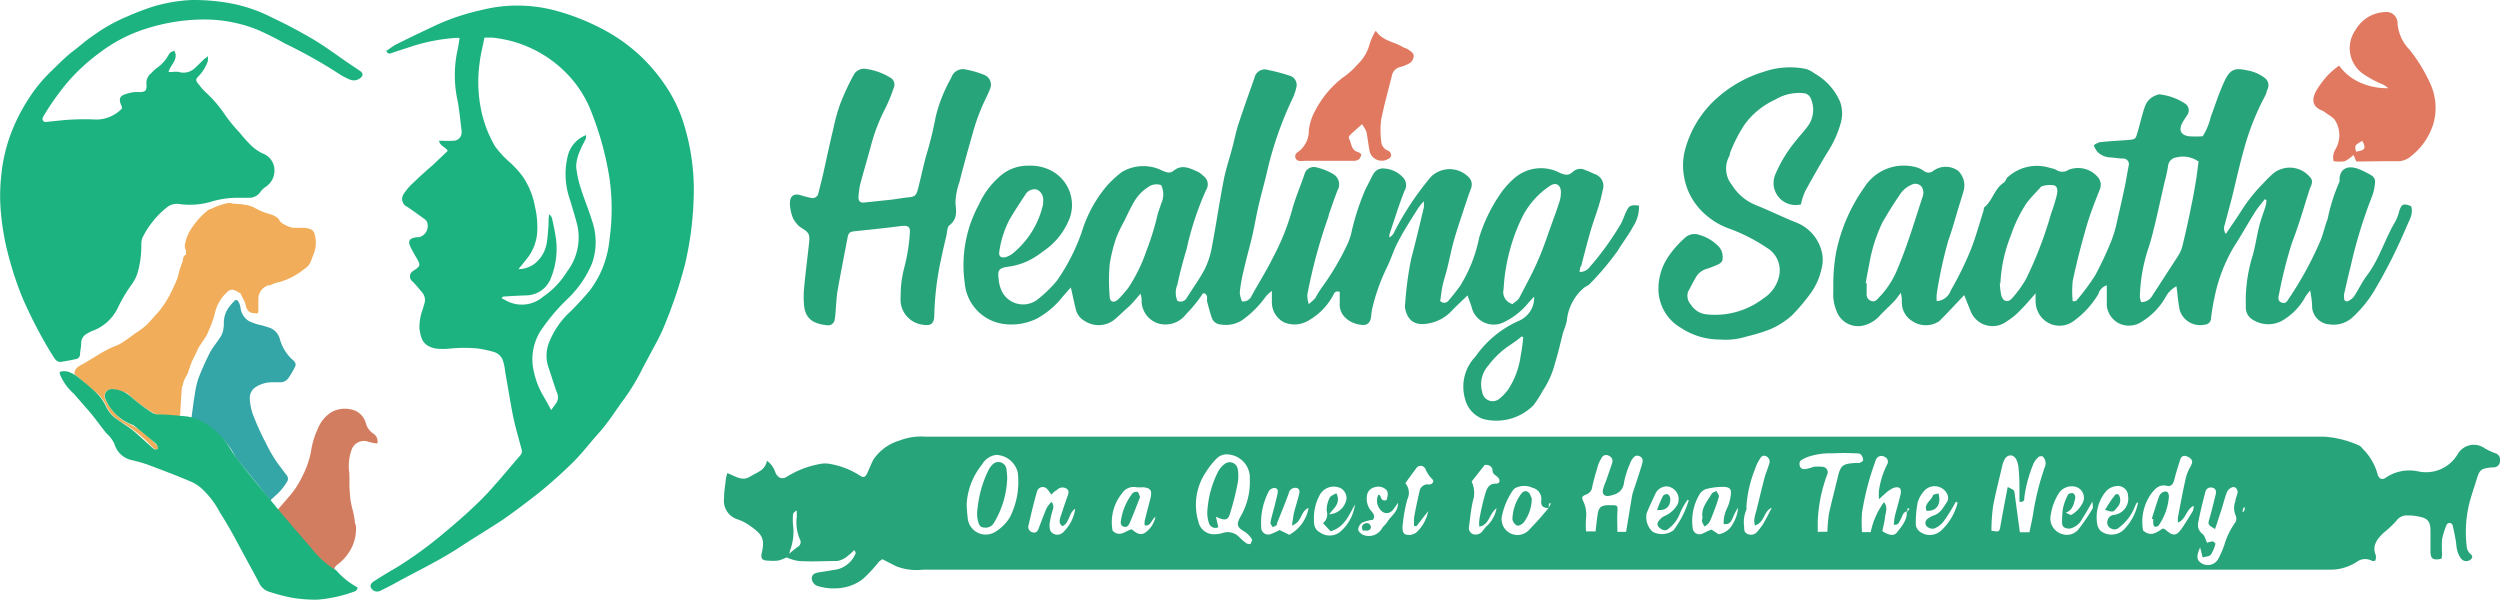
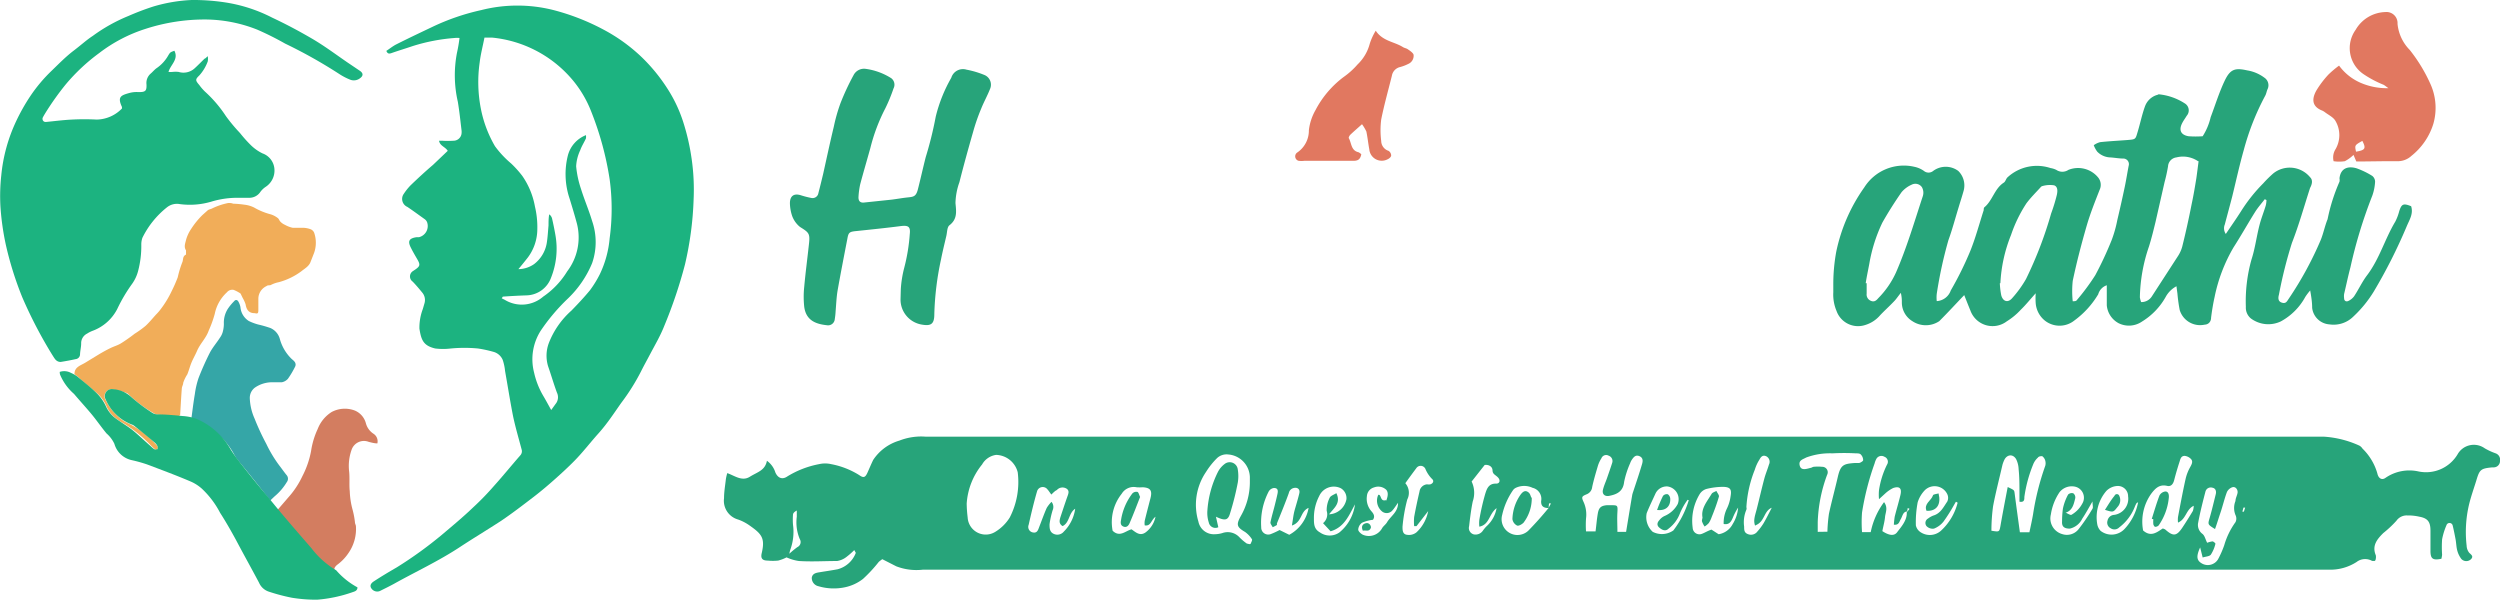
<svg xmlns="http://www.w3.org/2000/svg" id="Layer_1" data-name="Layer 1" viewBox="0 0 178.34 42.8">
  <path d="M61.78,41.38a5.37,5.37,0,0,1-.57.5,1.42,1.42,0,0,1-.66.28c-.9,0-1.81.06-2.72,0a3.2,3.2,0,0,1-.88-.26,2.75,2.75,0,0,1-.6.23,3.76,3.76,0,0,1-.75,0c-.39,0-.51-.17-.42-.54.25-1.08,0-1.36-.92-2a3.28,3.28,0,0,0-.77-.39,1.39,1.39,0,0,1-1-1.52c0-.45.08-.9.13-1.35a3.47,3.47,0,0,1,.1-.44c.54.19,1.05.61,1.61.26s1.08-.44,1.22-1.14a1.6,1.6,0,0,1,.6.83c.18.41.5.53.85.29a6.7,6.7,0,0,1,2.27-.88,1.92,1.92,0,0,1,.86,0,5.76,5.76,0,0,1,2,.78c.32.23.44.17.6-.19s.26-.6.4-.89A3.38,3.38,0,0,1,65,33.57a4.27,4.27,0,0,1,1.87-.28h99.74a7.15,7.15,0,0,1,2.54.64.63.63,0,0,1,.22.21,4,4,0,0,1,1.06,1.77c.08.37.33.5.58.32a3,3,0,0,1,2.35-.46,2.62,2.62,0,0,0,2.8-1.23,1.33,1.33,0,0,1,1.93-.42,4.58,4.58,0,0,0,.78.36.48.48,0,0,1,.31.54.45.45,0,0,1-.43.46h-.12c-.83.08-.91.16-1.14.94-.18.58-.39,1.16-.53,1.76a8.51,8.51,0,0,0-.16,2.89.86.86,0,0,0,.19.51c.15.14.3.24.14.43a.48.48,0,0,1-.71,0,1.76,1.76,0,0,1-.29-.6c-.07-.26-.07-.54-.12-.8s-.12-.64-.21-1a.23.23,0,0,0-.44,0,4.85,4.85,0,0,0-.31,1,8.22,8.22,0,0,0,0,1.11A2.5,2.5,0,0,1,175,42c-.62.13-.78,0-.78-.57s0-1,0-1.43c0-.63-.19-.89-.79-1a3.54,3.54,0,0,0-.86-.09.89.89,0,0,0-.78.38,7.88,7.88,0,0,1-.94.88c-.43.43-.82.89-.53,1.58a.63.63,0,0,1,0,.24s0,.08-.06.16a.76.76,0,0,1-.21,0,1,1,0,0,0-1.1.08,3.47,3.47,0,0,1-1.92.55q-13.58,0-27.16,0H66.66a4,4,0,0,1-1.88-.24l-1-.51a2.75,2.75,0,0,0-.25.19,10.08,10.08,0,0,1-1.13,1.22,3.15,3.15,0,0,1-1.27.59,3.83,3.83,0,0,1-1.9-.07.6.6,0,0,1-.48-.62c.06-.3.32-.34.57-.38.42-.07.85-.13,1.27-.21a1.91,1.91,0,0,0,1.3-1.17Zm49.53-3c-.35,0-.55-.12-.53-.5a.81.81,0,0,0-.61-.94,1.4,1.4,0,0,0-1.2,0,.53.53,0,0,0-.22.2,5,5,0,0,0-.75,1.73A1.13,1.13,0,0,0,109.86,40c.5-.51,1-1.07,1.44-1.61l.18-.34-.14,0Zm25.58.25c-.3,0-.33.33-.45.53s-.13.45-.5.41A6,6,0,0,1,136,39c.13-.52.28-1,.41-1.55s-.14-.62-.51-.5a2.41,2.41,0,0,0-.55.37l-.47.43a3.52,3.52,0,0,1,0-.64,6.12,6.12,0,0,1,.57-1.82.38.38,0,0,0-.19-.57.41.41,0,0,0-.58.18,1.25,1.25,0,0,0-.11.29,19.24,19.24,0,0,0-.9,3.51,9.33,9.33,0,0,0,0,1.4h.62a5.36,5.36,0,0,1,.95-2.14c.3.4.1.74.07,1.07s-.13.67-.19,1c.49.32.85.36,1.06.07s.72-.82.68-1.41l.2-.25-.13-.06ZM90,36.48v-.31a1.67,1.67,0,0,0-1.54-1.61,1,1,0,0,0-.79.25,5.49,5.49,0,0,0-.8,1,4.16,4.16,0,0,0-.54,3.54,1.12,1.12,0,0,0,1.16.9,2,2,0,0,0,.54-.08,1.14,1.14,0,0,1,1.2.27,3.64,3.64,0,0,0,.56.48c.07,0,.24.08.27,0s.13-.25.09-.31a1.87,1.87,0,0,0-.49-.52c-.59-.35-.65-.51-.31-1.13A4.86,4.86,0,0,0,90,36.48Zm26.84,3.6c.15-.91.29-1.78.44-2.65a2,2,0,0,1,.07-.23c.21-.64.43-1.28.62-1.93.07-.22.1-.47-.18-.59s-.42.08-.55.27a1,1,0,0,0-.11.23,6.45,6.45,0,0,0-.43,1.33c-.07.68-.5.89-1.05,1-.33.07-.54-.12-.46-.44s.19-.54.28-.8.26-.74.38-1.12a.4.4,0,0,0-.25-.5.36.36,0,0,0-.52.18,2.3,2.3,0,0,0-.24.5c-.15.51-.3,1-.42,1.55a.62.62,0,0,1-.37.51c-.39.16-.41.2-.23.59a2.16,2.16,0,0,1,.16,1.15,7,7,0,0,0,0,.92h.68c.06-.46.09-.87.16-1.27s.2-.56.64-.6l.31,0c.45,0,.48,0,.45.49s0,.91,0,1.41Zm27.24-3.19c.44.21.44.21.47.4.12.93.25,1.86.38,2.82h.68c.1-.47.19-.87.26-1.28a18.65,18.65,0,0,1,.87-3.46.69.69,0,0,0,0-.37.57.57,0,0,0-.22-.32c-.07,0-.24,0-.31.11a1.28,1.28,0,0,0-.34.5,9.66,9.66,0,0,0-.62,2.3c0,.19,0,.4-.35.34,0-.2,0-.4,0-.6,0-.58,0-1.15-.06-1.73a1.73,1.73,0,0,0-.18-.71c-.22-.37-.61-.33-.81,0a2.23,2.23,0,0,0-.16.4c-.23,1-.49,2-.67,2.95a13,13,0,0,0-.12,1.76c.56.09.56.09.64-.32C143.69,38.81,143.87,37.88,144.06,36.89ZM69.8,38.06a8.93,8.93,0,0,0,.07,1,1.29,1.29,0,0,0,2,1,3.12,3.12,0,0,0,1-1,5.54,5.54,0,0,0,.57-3.23,1.64,1.64,0,0,0-1.54-1.24,1.36,1.36,0,0,0-1,.68A4.93,4.93,0,0,0,69.8,38.06Zm86.41,1.36a1.74,1.74,0,0,1,0-.4c.17-.9.34-1.81.54-2.71a3.13,3.13,0,0,1,.33-.85c.11-.2.21-.39.07-.56a.74.74,0,0,0-.46-.24c-.27,0-.31.23-.37.42-.14.43-.27.87-.38,1.3-.07.28-.22.49-.51.42-.55-.13-.85.19-1.13.56a3.44,3.44,0,0,0-.58,2.62c.56.5,1,.12,1.4-.14a.57.57,0,0,1,.19.08c.56.5.8.47,1.21-.14.26-.39.51-.79.75-1.19a1.19,1.19,0,0,0,.06-.37C156.77,38.49,156.8,39.17,156.21,39.42Zm2.64.46c-.53-.33-.52-.32-.38-.8s.29-1.11.43-1.67c.06-.22,0-.44-.24-.48a.39.39,0,0,0-.49.27c-.19.73-.38,1.47-.52,2.22a.79.79,0,0,0,.31.81c.16.13.21.4.33.63a1.74,1.74,0,0,1,.38-.1c.07,0,.22.14.21.17a2.48,2.48,0,0,1-.33.78c-.11.13-.38.13-.58.2l-.18-.72c-.3.66-.25.94.15,1.16a.85.85,0,0,0,1.13-.32,6.89,6.89,0,0,0,.44-1,5.32,5.32,0,0,1,.8-1.64.57.57,0,0,0,0-.51,1.33,1.33,0,0,1,0-1c0-.2.12-.39.15-.59s-.13-.47-.38-.39a.67.67,0,0,0-.38.34c-.18.48-.3,1-.46,1.47S159,39.47,158.85,39.88Zm-27.65.19a10.93,10.93,0,0,1,.11-1.28c.19-.88.43-1.75.63-2.62s.41-.94,1.19-1c.1,0,.22,0,.31,0s.31-.13.31-.2a.58.58,0,0,0-.17-.41c-.07-.08-.23-.08-.35-.08a15.48,15.48,0,0,0-1.67,0,4.85,4.85,0,0,0-1.88.3c-.23.13-.54.19-.46.55s.38.3.76.19c.08,0,.16-.07.23-.08a3.26,3.26,0,0,1,.62,0,.39.39,0,0,1,.35.57,10.58,10.58,0,0,0-.67,3.38c0,.2,0,.4,0,.69Zm-8.27-.15.51.33a1.37,1.37,0,0,0,1-.72,2.58,2.58,0,0,0,.39-1.18,4.22,4.22,0,0,0-.38.73c-.12.27-.25.51-.65.44a2.33,2.33,0,0,1,.22-1.08,2.82,2.82,0,0,0,.27-.88c.09-.5,0-.67-.51-.69a5,5,0,0,0-1.21.15.87.87,0,0,0-.47.35,3.68,3.68,0,0,0-.51,2.43.48.48,0,0,0,.66.42C122.46,40.14,122.68,40,122.93,39.92Zm-47.09-2.5c-.14-.18-.2-.29-.28-.37a.42.42,0,0,0-.74.14c-.23.79-.42,1.59-.6,2.39a.4.4,0,0,0,.29.54c.31.07.38-.16.46-.38.18-.46.34-.92.54-1.37a2.35,2.35,0,0,1,.34-.43.57.57,0,0,1,.08.6,6.23,6.23,0,0,0-.22,1c0,.26,0,.54.29.68a.6.6,0,0,0,.73-.16,2.85,2.85,0,0,0,.81-1.63c-.48.32-.39,1-.9,1.24-.28-.18-.22-.4-.16-.62.16-.48.33-1,.49-1.45.07-.21.2-.45-.06-.61a.54.54,0,0,0-.68.11C76.11,37.15,76,37.26,75.84,37.42ZM93,39.63c.07-.41.1-.72.17-1s.26-.87.36-1.31c.06-.27-.12-.43-.39-.37a.46.46,0,0,0-.36.36c-.26.73-.56,1.45-.85,2.17,0,0,0,.09,0,.11a2.85,2.85,0,0,1-.3.16c-.06-.12-.18-.25-.16-.35.08-.4.2-.79.3-1.19s.14-.56.2-.84,0-.41-.24-.42a.51.51,0,0,0-.38.24,4.82,4.82,0,0,0-.54,2.56.5.5,0,0,0,.68.49,5.73,5.73,0,0,0,.63-.29l.69.34a2.71,2.71,0,0,0,1.38-1.92C93.58,38.63,93.75,39.37,93,39.63ZM83.27,39c-.33.25-.32.69-.77.62a1.18,1.18,0,0,1,0-.33c.13-.54.27-1.07.41-1.61s0-.75-.55-.78a3.17,3.17,0,0,1-.44,0,1,1,0,0,0-1.06.46A3.25,3.25,0,0,0,80.21,40c.51.5.93,0,1.35-.1.31.22.6.5,1,.22A1.85,1.85,0,0,0,83.27,39Zm18.62.67-.17,0a3.53,3.53,0,0,1,0-.65c.11-.6.24-1.21.38-1.81a.6.6,0,0,1,.54-.52.67.67,0,0,0,.24,0c.2-.07.27-.25.12-.38a2.21,2.21,0,0,1-.47-.7.37.37,0,0,0-.65-.08c-.26.35-.52.7-.79,1.08a1.05,1.05,0,0,1,.14,1.16,11.41,11.41,0,0,0-.34,1.94c0,.25,0,.54.32.58a.86.86,0,0,0,.67-.17,2.77,2.77,0,0,0,.84-1.52Zm24.16,0a1.18,1.18,0,0,1-.07-.35c0-.31.12-.61.19-.91.18-.71.34-1.42.53-2.13.09-.34.23-.66.33-1a.44.44,0,0,0-.19-.59c-.26-.12-.39.05-.49.24a2.92,2.92,0,0,0-.33.72,8.49,8.49,0,0,0-.6,2.67.28.28,0,0,1,0,.18,2.28,2.28,0,0,0-.16,1.21c0,.24,0,.44.29.54a.57.57,0,0,0,.66-.2,4.11,4.11,0,0,0,.44-.59c.21-.36.39-.73.58-1.1C126.64,38.6,126.75,39.37,126.05,39.62Zm-20.23-3.18a1.88,1.88,0,0,1,.08,1.42c-.12.58-.19,1.17-.26,1.77a.47.47,0,0,0,.33.58.63.63,0,0,0,.65-.26,2.24,2.24,0,0,1,.32-.37,2.25,2.25,0,0,0,.66-1.24c-.55.41-.5,1.18-1.23,1.32a2.11,2.11,0,0,1,0-.49,16.52,16.52,0,0,1,.42-1.85c.11-.35.24-.75.78-.73.26,0,.32-.24.13-.44s-.38-.22-.39-.51-.3-.42-.56-.38ZM140.49,38l-.12-.07c-.06.09-.11.19-.17.29a12,12,0,0,1-.72,1.13,1.61,1.61,0,0,1-.68.5.61.61,0,0,1-.53-.18.36.36,0,0,1,.11-.54,1.53,1.53,0,0,1,.37-.21c.53-.15.74-.63,1-1a.61.61,0,0,0,0-.53,1,1,0,0,0-1.58-.3,2.19,2.19,0,0,0-.53.88,7.61,7.61,0,0,0-.13,1.65.77.77,0,0,0,.33.48A1.19,1.19,0,0,0,139.3,40,4.06,4.06,0,0,0,140.49,38ZM95.22,39.46a.81.81,0,0,0,.26-.88,1.91,1.91,0,0,1,.22-.94c.07-.14.3-.21.47-.32.35.73-.19,1.07-.52,1.51a1.32,1.32,0,0,0,1.24-1.08.82.82,0,0,0-.4-.78,1.14,1.14,0,0,0-1.54.55,3.37,3.37,0,0,0-.38,1.6c0,.39,0,.76.43,1a1.2,1.2,0,0,0,1.39,0,3.11,3.11,0,0,0,1.11-2c-.43.77-.75,1.63-1.74,1.92Zm53-.74c.35.18.35.18.46.1a2,2,0,0,0,.7-.75.81.81,0,0,0-.46-1.2,1.11,1.11,0,0,0-1.16.38,3.89,3.89,0,0,0-.62,1.59,1.16,1.16,0,0,0,.81,1.4,1.06,1.06,0,0,0,1.16-.34,13,13,0,0,0,1-1.47c.06-.1,0-.25,0-.52-.29.5-.49.87-.73,1.23a1.31,1.31,0,0,1-.89.71c-.39,0-.58-.14-.55-.52a6.73,6.73,0,0,1,.06-.91,3.67,3.67,0,0,1,.37-1,.38.38,0,0,1,.37-.09.37.37,0,0,1,.14.35C148.77,38.13,148.68,38.56,148.18,38.72Zm5.19-.78c-.09.06-.14.07-.16.1a1.51,1.51,0,0,0-.11.22,3.38,3.38,0,0,1-1.12,1.5.48.48,0,0,1-.62.06.45.45,0,0,1-.22-.53.51.51,0,0,1,.47-.42,1.16,1.16,0,0,0,1-1.32.73.73,0,0,0-.8-.74,1.18,1.18,0,0,0-.75.35,2.88,2.88,0,0,0-.64,2.43.91.91,0,0,0,.23.42,1.27,1.27,0,0,0,1.72-.15A3.81,3.81,0,0,0,153.37,37.94Zm-32.07-.09-.11-.06a4.58,4.58,0,0,0-.56,1,2.43,2.43,0,0,1-.8,1.06c-.22.22-.46.1-.66-.07s-.15-.37,0-.53a1,1,0,0,1,.37-.3,1.91,1.91,0,0,0,.94-.85.92.92,0,0,0-.74-1.26.89.89,0,0,0-.85.52c-.21.46-.43.91-.62,1.38a1.41,1.41,0,0,0,.43,1.34,1.43,1.43,0,0,0,1.47-.1A6.72,6.72,0,0,0,121.3,37.85Zm-21.61,0c.1-.26.18-.56,0-.77a.83.83,0,0,0-.87-.17.69.69,0,0,0-.51.62,1.34,1.34,0,0,0,.33,1.09c.16.18.26.37.1.6a2.71,2.71,0,0,0-.78.21.66.66,0,0,0-.27.49c0,.12.19.3.34.37a1.08,1.08,0,0,0,1.37-.48c.09-.15.26-.26.35-.42.26-.44.79-.72.78-1.38-.16.21-.26.39-.4.54a.53.53,0,0,1-.72.09,1,1,0,0,1-.29-1.2C99.39,37.38,99.28,37.94,99.69,37.82ZM57.15,41.64a6.34,6.34,0,0,1,.57-.47.4.4,0,0,0,.17-.58A3.08,3.08,0,0,1,57.68,39c0-.15,0-.29,0-.44-.16.08-.26.18-.27.28a4.54,4.54,0,0,0,0,.74,3.69,3.69,0,0,1-.17,1.71A1.9,1.9,0,0,0,57.15,41.64Zm103.65-3,.11,0,.09-.29-.12,0Z" transform="translate(-0.84 -2.14)" style="fill:#27a47a" />
-   <path d="M113.52,21.54a.88.88,0,0,0,.74-.37,20.82,20.82,0,0,0,2.17-3c.19-.32.29-.69.45-1s.25-.45.88-.36a2.59,2.59,0,0,1-.42,1.49c-.31.59-.74,1.12-1.08,1.7a19.45,19.45,0,0,1-2,2.38c-.11.13-.31.19-.45.31a3.52,3.52,0,0,0-1.2,2.34,5.42,5.42,0,0,1-.26.81c-.19.73-.35,1.47-.58,2.2a6.34,6.34,0,0,1-.89,2,8,8,0,0,1-.64,1,3.74,3.74,0,0,1-3.56,1,2,2,0,0,1-1.31-1.38,3.11,3.11,0,0,1,.72-3.08,7.44,7.44,0,0,1,3.09-2.55,1.79,1.79,0,0,0,1.1-1.73l-.35.37a5.16,5.16,0,0,1-1.8,1.45,1.62,1.62,0,0,1-2.32-1.12c-.08-.22-.16-.44-.28-.79-.42.41-.76.72-1.08,1.05a3,3,0,0,1-2.11,1c-.63,0-1.07-.26-1.26-1.09a1.16,1.16,0,0,1,0-.37,23.72,23.72,0,0,1,.44-3.25c.32-1.19.6-2.4.89-3.6a3.81,3.81,0,0,0,0-.45A3.73,3.73,0,0,0,102,17c-.49.78-1,1.56-1.42,2.37-.33.62-.53,1.3-.84,1.92a13.8,13.8,0,0,0-1,2.82c-.06.24-.07.49-.11.73s-.21.49-.53.48c-.68,0-1.73-.48-1.69-1.52,0-.28,0-.57,0-.84-.33-.11-.39.1-.49.28A4.47,4.47,0,0,1,94.19,25a1.91,1.91,0,0,1-1.78.12,1.62,1.62,0,0,1-.84-1.42c0-.22,0-.44,0-.81a3.59,3.59,0,0,0-.41.37A7.07,7.07,0,0,1,89.42,25a2.17,2.17,0,0,1-1.49.29.71.71,0,0,1-.63-.44c-.14-.4-.25-.82-.36-1.24,0-.18.07-.42-.17-.54,0,0-.11,0-.12,0a9.47,9.47,0,0,1-1.2,1.48,1.84,1.84,0,0,1-2,.66,1.71,1.71,0,0,1-1.17-1.52c0-.18,0-.36-.08-.6-.34.39-.61.73-.92,1s-.62.58-.95.86a1.82,1.82,0,0,1-2.14.07,1.27,1.27,0,0,1-.62-.88c-.11-.45-.21-.91-.34-1.5l-.58.66a6,6,0,0,1-1.83,1.56,4.12,4.12,0,0,1-2.39.39,3.22,3.22,0,0,1-2.77-2.93,9.06,9.06,0,0,1,1-5.57,5.93,5.93,0,0,1,1.62-2.13,3,3,0,0,1,2-.66,3.12,3.12,0,0,1,1.15.18,2.77,2.77,0,0,1,1.74,3.5,5,5,0,0,1-1.89,2.41c-.18.14-.36.27-.55.39a4.7,4.7,0,0,1-2,.73c-.62.09-.74.24-.65.86a2.47,2.47,0,0,0,.2.83,1.69,1.69,0,0,0,2.54.67,9.06,9.06,0,0,0,1.41-1.36A14.2,14.2,0,0,0,78,18.72a9.33,9.33,0,0,1,1.72-3.23,7.33,7.33,0,0,1,1.15-1.08,3,3,0,0,1,2.9-.09c.28.11.52.22.79,0,.6-.49,1.17-.17,1.74.08a1.48,1.48,0,0,1,.38.29.73.73,0,0,1,.2,1,21.42,21.42,0,0,0-1.39,4.21c-.25.84-.48,1.69-.66,2.55a1.48,1.48,0,0,0,0,1.15.5.5,0,0,0,.68-.23c.43-.69.92-1.35,1.29-2.07a5.89,5.89,0,0,0,.5-1.59c.3-1.58.53-3.17.84-4.75.15-.76.4-1.5.6-2.25.15-.56.26-1.13.43-1.67.37-1.13.77-2.24,1.16-3.35a.75.75,0,0,1,1-.55,12.58,12.58,0,0,1,1.6.43.69.69,0,0,1,.38.83,3.79,3.79,0,0,1-.21.65,25.46,25.46,0,0,0-1.83,5.15c-.19.86-.44,1.71-.64,2.57s-.3,1.53-.48,2.29-.41,1.55-.58,2.33A11.51,11.51,0,0,0,89.28,23a1.94,1.94,0,0,0,.16.64.64.64,0,0,0,.65-.33c.51-.94,1.09-1.84,1.56-2.8A16.71,16.71,0,0,0,93,17.17c.23-.89.61-1.74.9-2.61a.69.69,0,0,1,.89-.47,4.24,4.24,0,0,1,1.13.45.86.86,0,0,1,.33,1.19c-.21.53-.39,1.07-.58,1.61-.05.13-.06.28-.12.41a37.54,37.54,0,0,0-1.45,5.41,2.11,2.11,0,0,0,.1.67,3.56,3.56,0,0,0,.47-.43,7.26,7.26,0,0,1,.44-.72,18.74,18.74,0,0,0,1.77-2.95,4.42,4.42,0,0,0,.4-1.16,17.21,17.21,0,0,1,1-3c.19-.34.35-.7.52-1a.78.78,0,0,1,.78-.41,2,2,0,0,1,1.31.6.8.8,0,0,1,.14,1c-.4,1-.72,2.06-1.07,3.09a.85.85,0,0,0,0,.23.89.89,0,0,0,.37-.45,21,21,0,0,1,2.59-3.88,1.9,1.9,0,0,1,2.66,0,.73.73,0,0,1,.21.79c-.2.54-.38,1.08-.56,1.63s-.47,1.4-.67,2.11-.31,1.32-.48,2c-.09.39-.23.78-.32,1.18s-.12.76-.18,1.15a.38.38,0,0,0,.57,0c.3-.34.57-.7.84-1.06a10.32,10.32,0,0,0,1.37-3.47,11.39,11.39,0,0,1,1.6-3.24,6,6,0,0,1,.92-1,2.89,2.89,0,0,1,3.25-.36c.36.15.62.2.92-.09a.77.77,0,0,1,.87-.12,6,6,0,0,1,.63.27.9.9,0,0,1,.62,1.17,11.19,11.19,0,0,1-.29,1.14c-.2.64-.44,1.28-.62,1.92s-.43,1.58-.63,2.37C113.55,21.16,113.55,21.34,113.52,21.54Zm-4.78,2.29c.17-.15.39-.27.49-.46.48-.93,1-1.86,1.39-2.81.33-.75.58-1.53.86-2.3.2-.56.41-1.12.59-1.68a2.28,2.28,0,0,0,.12-.73c0-.51-.35-.74-.77-.46a5.83,5.83,0,0,0-2.06,2.38,13.42,13.42,0,0,0-1.26,5A.88.88,0,0,0,108.74,23.83ZM83.68,15.35a1,1,0,0,0-.93.13,3.14,3.14,0,0,0-1.07,1.16c-.23.41-.43.83-.63,1.25a10.3,10.3,0,0,0-.56,1.16A10.38,10.38,0,0,0,80,21a13.34,13.34,0,0,0,0,2.28c0,.42.31.5.62.2s.47-.52.69-.78a11.29,11.29,0,0,0,1.28-2.58,19.84,19.84,0,0,0,.83-2.68c.07-.26.17-.5.25-.76A1.58,1.58,0,0,0,83.68,15.35Zm-8.43,1.19a.82.82,0,0,0-.42-.87A.74.74,0,0,0,74,16c-.4.61-.81,1.22-1.17,1.85a7.13,7.13,0,0,0-.7,2.21c-.07.35.1.51.46.42a1.47,1.47,0,0,0,.52-.28,6.31,6.31,0,0,0,2.14-3.49A.84.84,0,0,0,75.25,16.54Zm34.25,9.65-.11-.05a8.75,8.75,0,0,1-.78.58A6.29,6.29,0,0,0,107,28.23a2,2,0,0,0-.42,1.89.75.75,0,0,0,1.24.45,3.47,3.47,0,0,0,.59-.62,5.79,5.79,0,0,0,.91-2.44A11.75,11.75,0,0,0,109.5,26.19Z" transform="translate(-0.84 -2.14)" style="fill:#27a47a" />
  <path d="M165.64,22.86a4,4,0,0,0-.35.46,4.34,4.34,0,0,1-1.75,1.75,2.08,2.08,0,0,1-2.14-.22,1,1,0,0,1-.35-.82,11,11,0,0,1,.4-3.37c.26-.79.36-1.64.57-2.45.12-.48.31-.94.45-1.41a1.67,1.67,0,0,0,.05-.39l-.12-.06c-.23.3-.49.59-.69.91-.52.83-1,1.69-1.54,2.53a11.53,11.53,0,0,0-1.35,3.54c-.11.49-.19,1-.25,1.47,0,.29-.19.49-.46.5a1.52,1.52,0,0,1-1.78-1.05,11.16,11.16,0,0,1-.16-1.16l-.07-.53a1.88,1.88,0,0,0-.74.71,4.82,4.82,0,0,1-1.72,1.81,1.65,1.65,0,0,1-1.66.12,1.61,1.61,0,0,1-.85-1.28c0-.28,0-.57,0-.86s0-.35,0-.57a.94.94,0,0,0-.61.64A6.32,6.32,0,0,1,148.82,25a1.69,1.69,0,0,1-2.12,0,1.77,1.77,0,0,1-.64-1.22,4.75,4.75,0,0,1,0-.72c-.39.43-.7.82-1.06,1.17a4.82,4.82,0,0,1-1,.83,1.68,1.68,0,0,1-2.6-.77c-.15-.36-.29-.72-.44-1.1-.61.64-1.18,1.26-1.78,1.86a1.73,1.73,0,0,1-1.92,0,1.56,1.56,0,0,1-.75-1.34c0-.17,0-.35-.07-.68-.22.27-.33.45-.48.6-.32.34-.68.66-1,1a2.25,2.25,0,0,1-1.05.69,1.63,1.63,0,0,1-2.06-1,3,3,0,0,1-.23-1.33c0-.16,0-.33,0-.49a12.9,12.9,0,0,1,.21-2.4,12.2,12.2,0,0,1,2-4.59,3.33,3.33,0,0,1,3.58-1.47,1.82,1.82,0,0,1,.67.29.52.52,0,0,0,.67,0,1.5,1.5,0,0,1,1.78,0,1.44,1.44,0,0,1,.39,1.41c-.11.4-.24.79-.36,1.19-.24.78-.45,1.58-.73,2.35A30.79,30.79,0,0,0,139,23.1a2.43,2.43,0,0,0,0,.52,1.13,1.13,0,0,0,1-.76A23.68,23.68,0,0,0,141.41,20c.37-.93.63-1.91.94-2.87,0-.08,0-.18.08-.23.56-.49.7-1.31,1.35-1.73.13-.08.16-.29.28-.39a3.09,3.09,0,0,1,3.06-.65,1.4,1.4,0,0,1,.41.13.77.77,0,0,0,.86,0,1.85,1.85,0,0,1,2.13.55.83.83,0,0,1,.1.87c-.33.84-.67,1.69-.92,2.55-.38,1.31-.72,2.62-1,3.95a7,7,0,0,0,0,1.45c.12,0,.25,0,.3-.09a15.85,15.85,0,0,0,1.31-1.77,24.91,24.91,0,0,0,1.17-2.51,8.54,8.54,0,0,0,.4-1.42c.19-.8.37-1.6.54-2.41.1-.48.18-1,.27-1.46a.4.4,0,0,0-.38-.52c-.31,0-.61-.06-.92-.08a1.36,1.36,0,0,1-.94-.41,1.86,1.86,0,0,1-.25-.46,1.3,1.3,0,0,1,.46-.22c.64-.07,1.28-.1,1.92-.15s.59-.05.76-.61.3-1.2.51-1.78a1.32,1.32,0,0,1,.84-.82c.06,0,.13-.07.18-.05a4.16,4.16,0,0,1,1.83.65.58.58,0,0,1,.13.88c-.1.17-.23.34-.32.52-.26.5-.1.85.46.94a7.13,7.13,0,0,0,1,0,4.35,4.35,0,0,0,.57-1.36c.33-.87.6-1.76,1-2.6s.75-.93,1.6-.74a2.8,2.8,0,0,1,1.23.52.65.65,0,0,1,.23.82c-.07.15-.09.33-.17.47a18,18,0,0,0-1.53,3.88c-.31,1.09-.55,2.2-.82,3.3-.17.66-.35,1.31-.53,2a.71.71,0,0,0,.07.68c.39-.58.75-1.09,1.08-1.61a11.43,11.43,0,0,1,1.59-2,8.27,8.27,0,0,1,.73-.72,1.88,1.88,0,0,1,2.61.28c.22.21.14.51,0,.77-.42,1.3-.79,2.63-1.29,3.91a31.78,31.78,0,0,0-.93,3.7c-.06.22-.08.48.21.57s.36-.09.49-.28a24.85,24.85,0,0,0,2.29-4.21c.19-.48.29-1,.48-1.46a13.06,13.06,0,0,1,.85-2.68.64.64,0,0,0,0-.24c.09-.78.68-.88,1.23-.71a5.7,5.7,0,0,1,1.11.54.54.54,0,0,1,.2.41,3.55,3.55,0,0,1-.2,1,33.84,33.84,0,0,0-1.56,5.11c-.17.64-.3,1.27-.45,1.9a1.1,1.1,0,0,0,0,.31c0,.17.13.27.3.19a1.11,1.11,0,0,0,.41-.33c.33-.5.58-1.05.94-1.52.88-1.17,1.26-2.58,2-3.81a3.65,3.65,0,0,0,.28-.74c.17-.53.3-.58.85-.36.18.55-.14,1-.33,1.47a37.56,37.56,0,0,1-2.33,4.61,8.51,8.51,0,0,1-1.47,1.8,2,2,0,0,1-1.7.55,1.33,1.33,0,0,1-1.23-1.18C165.78,23.73,165.73,23.37,165.64,22.86Zm-8-9.22a1.92,1.92,0,0,0-1.55-.27.68.68,0,0,0-.59.63,11.63,11.63,0,0,1-.25,1.14L154.6,18c-.14.57-.28,1.15-.46,1.72a11.8,11.8,0,0,0-.65,3.63,1.56,1.56,0,0,0,.09.34.88.88,0,0,0,.76-.4l1.84-2.84a2.41,2.41,0,0,0,.33-.71c.25-1,.47-2,.68-3.07.13-.6.23-1.21.33-1.82C157.58,14.43,157.63,14,157.68,13.64Zm-14.14,8.7a5.55,5.55,0,0,0,.1.86c.12.45.47.56.77.22a7.87,7.87,0,0,0,1-1.38,28.11,28.11,0,0,0,1.79-4.67,12.17,12.17,0,0,0,.4-1.3c.06-.25.1-.61-.19-.71a1.94,1.94,0,0,0-.82.05.24.24,0,0,0-.15.1c-.34.37-.7.73-1,1.13a9.85,9.85,0,0,0-1.1,2.26A10.56,10.56,0,0,0,143.54,22.34Zm-9.61,0H134v.75a.48.48,0,0,0,.28.5c.24.12.4,0,.54-.17a6.3,6.3,0,0,0,1.28-1.86c.77-1.77,1.31-3.62,1.91-5.44a.8.8,0,0,0-.07-.63.57.57,0,0,0-.72-.18,2,2,0,0,0-.73.54c-.49.7-.95,1.43-1.37,2.17a11.12,11.12,0,0,0-.93,2.93C134.1,21.43,134,21.89,133.93,22.35Z" transform="translate(-0.84 -2.14)" style="fill:#27a47a" />
-   <path d="M129.31,16.72a1.57,1.57,0,0,1-1.82-2.15,9.67,9.67,0,0,1,1.47-2.4c.31-.4.68-.77.95-1.19A2,2,0,0,0,130,9.13a.61.61,0,0,0-.47-.34,3.28,3.28,0,0,0-2.06.46A5.51,5.51,0,0,0,125.31,11a10.42,10.42,0,0,0-1,1.91c-.07.12-.06.29-.13.41a1.83,1.83,0,0,0,.2,2,3.57,3.57,0,0,0,1.71,1.45c1,.4,1.94.87,2.93,1.26a3,3,0,0,1,1.76,2,2.42,2.42,0,0,1,0,1.28,4.68,4.68,0,0,1-.76,1.73,14.26,14.26,0,0,1-1.33,1.58,5.6,5.6,0,0,1-1.55,1,11.73,11.73,0,0,1-1.69.52,4.91,4.91,0,0,1-1.92.22,5,5,0,0,1-2.76-.82,3.21,3.21,0,0,1-1.62-2.95,4.06,4.06,0,0,1,.66-2.08A7,7,0,0,1,121,19.14a1,1,0,0,1,1.07-.24,3,3,0,0,1,1.44.9,1.13,1.13,0,0,1,.2.88c0,.11-.15.24-.26.3a7,7,0,0,1-.86.34,1.29,1.29,0,0,0-.79.63c-.2.34-.37.69-.54,1a.93.93,0,0,0,.2.92,1.49,1.49,0,0,0,1.17.7,5.65,5.65,0,0,0,4-1.14,2.52,2.52,0,0,0,1.13-1.62,1.87,1.87,0,0,0-.89-2,12.46,12.46,0,0,0-2.75-1.39,5.12,5.12,0,0,1-1.8-1.14,4.52,4.52,0,0,1-1.22-2A4.63,4.63,0,0,1,121,13,7.53,7.53,0,0,1,123.48,9a8.85,8.85,0,0,1,3.18-1.74,5.69,5.69,0,0,1,3.06-.19,2.22,2.22,0,0,1,.58.32,4.24,4.24,0,0,1,1.8,2,2.44,2.44,0,0,1,.07,1.46,7.65,7.65,0,0,1-1,2.21c-.54.89-1.05,1.8-1.55,2.71A4.61,4.61,0,0,0,129.31,16.72Z" transform="translate(-0.84 -2.14)" style="fill:#27a47a" />
  <path d="M65.1,22.77a7.91,7.91,0,0,1,.24-1.51,13,13,0,0,0,.4-2.43c.06-.53-.11-.63-.66-.56-1,.13-2.08.24-3.13.35-.51.05-.58.09-.66.54-.24,1.24-.48,2.47-.7,3.71-.08.48-.1,1-.14,1.47a5,5,0,0,1-.06.56.48.48,0,0,1-.57.44c-.72-.08-1.48-.3-1.61-1.32a6.74,6.74,0,0,1,0-1.42c.09-1,.23-2.05.34-3.07.08-.73,0-.8-.64-1.2a1.8,1.8,0,0,1-.56-.78,3,3,0,0,1-.16-.91c0-.5.26-.72.75-.58a6.69,6.69,0,0,0,.77.2.42.42,0,0,0,.51-.34c.12-.46.23-.91.34-1.37.25-1.12.49-2.25.76-3.37a12.05,12.05,0,0,1,.47-1.66,17.22,17.22,0,0,1,.93-2,.84.84,0,0,1,.86-.47,4.53,4.53,0,0,1,1.84.67.58.58,0,0,1,.16.73A11.82,11.82,0,0,1,64,9.86a12.89,12.89,0,0,0-1.07,2.83c-.24.87-.5,1.74-.73,2.61a5.65,5.65,0,0,0-.12.92c0,.26.12.39.38.37l2-.21c.39-.05.77-.12,1.16-.16s.56-.07.69-.54c.2-.78.37-1.56.57-2.34a26.13,26.13,0,0,0,.71-2.87A10.57,10.57,0,0,1,68.7,7.69a.87.87,0,0,1,1.09-.58,6.49,6.49,0,0,1,1.3.39.75.75,0,0,1,.37,1c-.19.48-.44.92-.63,1.4a13.87,13.87,0,0,0-.55,1.57c-.35,1.22-.69,2.44-1,3.67A4.65,4.65,0,0,0,69,16.63c.06.61.14,1.14-.43,1.58-.17.13-.16.49-.22.75-.13.56-.27,1.12-.38,1.68a20.9,20.9,0,0,0-.48,3.93c0,.72-.27.84-.92.72a1.81,1.81,0,0,1-1.49-1.78Z" transform="translate(-0.84 -2.14)" style="fill:#27a47a" />
  <path d="M168.93,13.66l-.2-.47a2.61,2.61,0,0,1-.62.45,2.65,2.65,0,0,1-.8,0,1.11,1.11,0,0,1,.14-.86,2,2,0,0,0,0-2c-.15-.28-.51-.44-.78-.65a.94.94,0,0,0-.22-.12c-.64-.27-.74-.76-.36-1.43a7,7,0,0,1,.85-1.12,7.29,7.29,0,0,1,.76-.64,3.75,3.75,0,0,0,1.52,1.22,4.7,4.7,0,0,0,2,.39c-.12-.08-.22-.17-.34-.24a7.69,7.69,0,0,1-1.39-.73,2.24,2.24,0,0,1-.61-3.19A2.53,2.53,0,0,1,171,3a.79.79,0,0,1,.87.84,3.06,3.06,0,0,0,.87,1.86,11.36,11.36,0,0,1,1.49,2.46,4.13,4.13,0,0,1,.19,2.83,4.69,4.69,0,0,1-1.56,2.27,1.43,1.43,0,0,1-1,.38C170.88,13.63,169.91,13.66,168.93,13.66Zm.43-1.47c-.55.31-.55.31-.45.77C169.57,12.85,169.64,12.73,169.36,12.19Z" transform="translate(-0.84 -2.14)" style="fill:#e17860" />
  <path d="M98,11c-.32.29-.58.51-.82.74-.07.06-.15.21-.12.26.2.35.15.88.69,1a.65.65,0,0,1,.2.15c-.08.37-.24.48-.65.46-1.13,0-2.26,0-3.4,0a1.53,1.53,0,0,1-.43,0,.33.33,0,0,1-.09-.59,1.89,1.89,0,0,0,.83-1.59A3.76,3.76,0,0,1,94.68,10a7,7,0,0,1,2-2.36,5.48,5.48,0,0,0,1-.9,3.14,3.14,0,0,0,.87-1.47,4.22,4.22,0,0,1,.43-.94c.49.75,1.32.78,1.94,1.17.11.07.24.08.34.15s.39.25.42.4a.63.63,0,0,1-.38.65,3,3,0,0,1-.57.22.77.77,0,0,0-.6.63c-.25,1-.55,2.07-.76,3.11a6.11,6.11,0,0,0,0,1.54.75.75,0,0,0,.52.7.4.4,0,0,1,.19.33c0,.11-.15.23-.27.28a.89.89,0,0,1-1.29-.72c-.08-.42-.12-.85-.21-1.27A3.17,3.17,0,0,0,98,11Z" transform="translate(-0.84 -2.14)" style="fill:#e17860" />
  <path d="M87.58,39l.17.75a.48.48,0,0,1-.68-.34,2.21,2.21,0,0,1-.1-.85,7.25,7.25,0,0,1,.76-2.77,1.68,1.68,0,0,1,.47-.55.58.58,0,0,1,.94.4,2.86,2.86,0,0,1,0,.92,19.48,19.48,0,0,1-.54,2.16C88.45,39.27,88.24,39.31,87.58,39Z" transform="translate(-0.84 -2.14)" style="fill:#27a47a" />
-   <path d="M72.69,36.24a6.53,6.53,0,0,1-.93,3.17.68.68,0,0,1-.73.36c-.35,0-.39-.35-.45-.59a2.15,2.15,0,0,1,0-.8,7.89,7.89,0,0,1,.75-2.65,1.57,1.57,0,0,1,.31-.45.58.58,0,0,1,1,.37A5.33,5.33,0,0,1,72.69,36.24Z" transform="translate(-0.84 -2.14)" style="fill:#27a47a" />
  <path d="M154.34,39.15c.18-.56.34-1.12.55-1.67a.56.56,0,0,1,.42-.28c.24,0,.27.28.24.49a4.13,4.13,0,0,1-.72,1.93.34.34,0,0,1-.25.1c-.05,0-.11-.11-.13-.18a2.09,2.09,0,0,1,0-.36Z" transform="translate(-0.84 -2.14)" style="fill:#27a47a" />
  <path d="M122.29,39.06c-.12-.65.33-1.15.65-1.69.06-.1.22-.14.34-.21.06.14.21.3.18.41-.14.49-.33,1-.51,1.44a2,2,0,0,1-.21.44,1.42,1.42,0,0,1-.3.25,1.45,1.45,0,0,1-.18-.35C122.23,39.28,122.27,39.19,122.29,39.06Z" transform="translate(-0.84 -2.14)" style="fill:#27a47a" />
  <path d="M82.17,37.59c-.25.64-.48,1.25-.74,1.85-.07.17-.2.35-.43.27s-.23-.27-.19-.47a4.14,4.14,0,0,1,.81-1.9.39.39,0,0,1,.36-.11C82.07,37.27,82.1,37.45,82.17,37.59Z" transform="translate(-0.84 -2.14)" style="fill:#27a47a" />
  <path d="M110.11,37.66a2.87,2.87,0,0,1-.59,1.77c-.12.12-.36.25-.46.2a.61.61,0,0,1-.33-.46,3.2,3.2,0,0,1,.53-1.67c.13-.19.31-.42.55-.28S110,37.56,110.11,37.66Z" transform="translate(-0.84 -2.14)" style="fill:#27a47a" />
  <path d="M138.27,38.58c-.21-.51.34-.72.46-1.1,0-.08.26-.1.4-.14C139.33,38.12,139,38.62,138.27,38.58Z" transform="translate(-0.84 -2.14)" style="fill:#27a47a" />
  <path d="M151,38.51c.25-.39.45-.73.68-1a.18.18,0,0,1,.34,0,.71.71,0,0,1-.12.79C151.59,38.69,151.6,38.7,151,38.51Z" transform="translate(-0.84 -2.14)" style="fill:#27a47a" />
  <path d="M119.05,38.52a8.67,8.67,0,0,1,.42-1,.35.35,0,0,1,.35-.12.43.43,0,0,1,.17.34C120,38.28,119.66,38.59,119.05,38.52Z" transform="translate(-0.84 -2.14)" style="fill:#27a47a" />
  <path d="M98.06,40c-.15-.33,0-.49.23-.54s.38.2.34.34C98.51,40.11,98.25,39.94,98.06,40Z" transform="translate(-0.84 -2.14)" style="fill:#27a47a" />
  <path d="M32.78,12.9c-.18-.29-.56-.35-.62-.72h.25a6.51,6.51,0,0,0,.77,0,.58.58,0,0,0,.58-.48,1,1,0,0,0,0-.3c-.08-.67-.15-1.34-.26-2a8.43,8.43,0,0,1-.06-3.5,10.41,10.41,0,0,0,.18-1.05,1.63,1.63,0,0,0-.35,0,13.18,13.18,0,0,0-3,.58c-.5.17-1,.32-1.51.5-.16.05-.27.06-.36-.16.23-.15.45-.33.7-.46.85-.43,1.72-.84,2.58-1.25a16.19,16.19,0,0,1,3.49-1.2,10.48,10.48,0,0,1,5.16,0,16.17,16.17,0,0,1,3.52,1.37,12.2,12.2,0,0,1,2.78,2,12.46,12.46,0,0,1,1.84,2.26,10,10,0,0,1,1.11,2.36,15.89,15.89,0,0,1,.6,2.63,15.45,15.45,0,0,1,.14,2.88,23.63,23.63,0,0,1-.62,4.66,33.35,33.35,0,0,1-1.47,4.36c-.27.69-.65,1.34-1,2-.22.42-.45.83-.66,1.25a15.06,15.06,0,0,1-1.42,2.26c-.52.74-1,1.48-1.62,2.17S42.43,34.39,41.83,35c-.44.45-.91.88-1.38,1.3s-1,.87-1.52,1.27c-.77.59-1.55,1.19-2.35,1.73-1,.65-2,1.25-2.94,1.87-1.52,1-3.14,1.75-4.7,2.62-.33.18-.66.34-1,.51a.5.5,0,0,1-.61-.19c-.11-.16-.07-.34.18-.5.53-.35,1.09-.68,1.64-1a28.85,28.85,0,0,0,3.2-2.31c.77-.65,1.54-1.29,2.28-2a19.21,19.21,0,0,0,1.47-1.52c.63-.7,1.23-1.44,1.85-2.15a.43.43,0,0,0,.1-.43c-.21-.79-.44-1.57-.61-2.37-.21-1.07-.38-2.15-.57-3.22a3.56,3.56,0,0,0-.17-.8,1,1,0,0,0-.62-.56A8.88,8.88,0,0,0,34.94,27,10.37,10.37,0,0,0,33,27,4.66,4.66,0,0,1,31.89,27c-.85-.2-1-.6-1.13-1.41A3.73,3.73,0,0,1,31,24.19l.12-.41a.82.82,0,0,0-.16-.77c-.22-.27-.44-.53-.68-.78a.45.45,0,0,1,0-.74l.18-.12c.35-.24.37-.35.15-.73s-.32-.55-.46-.83c-.24-.47-.13-.67.41-.75h.17A.82.82,0,0,0,31.31,18a.5.5,0,0,0-.18-.23c-.41-.29-.81-.59-1.23-.87a.62.62,0,0,1-.25-.94,4,4,0,0,1,.48-.6c.52-.5,1.06-1,1.59-1.45Zm3.93,10.4-.08.12.22.11a2.33,2.33,0,0,0,2.74-.23,5.88,5.88,0,0,0,1.71-1.8A4,4,0,0,0,42,18.11c-.16-.6-.34-1.19-.52-1.78a5.45,5.45,0,0,1-.13-3.1,2.14,2.14,0,0,1,1.29-1.45.88.88,0,0,1,0,.23c-.13.29-.31.56-.41.85A3.05,3.05,0,0,0,41.94,14a7.08,7.08,0,0,0,.35,1.63c.24.77.56,1.51.79,2.28a4.58,4.58,0,0,1,0,3,7.42,7.42,0,0,1-1.71,2.51,13.88,13.88,0,0,0-1.95,2.3,3.79,3.79,0,0,0-.48,3,5.71,5.71,0,0,0,.66,1.67c.19.32.36.64.56,1l.31-.43a.75.75,0,0,0,.1-.81c-.23-.62-.41-1.25-.63-1.88A2.58,2.58,0,0,1,40,26.59,6,6,0,0,1,41.6,24.3c.46-.47.91-.95,1.33-1.46a7.73,7.73,0,0,0,.7-1.14,7.39,7.39,0,0,0,.7-2.56,15.62,15.62,0,0,0,0-4.21A22.1,22.1,0,0,0,43,10.06a8,8,0,0,0-1.43-2.35,8.59,8.59,0,0,0-5.65-2.89c-.16,0-.31,0-.52,0-.12.61-.27,1.18-.34,1.76a9.92,9.92,0,0,0,.09,3.35,8.53,8.53,0,0,0,1,2.64A7,7,0,0,0,37.3,13.8a7.48,7.48,0,0,1,.8.89A5.53,5.53,0,0,1,39,16.87a6.36,6.36,0,0,1,.17,1.63,3.38,3.38,0,0,1-.67,2c-.21.27-.42.53-.68.84a2,2,0,0,0,1.12-.36,2.38,2.38,0,0,0,.9-1.48c.07-.42.09-.85.13-1.28,0-.27,0-.53.05-.79a.53.53,0,0,1,.2.29c.09.39.17.78.24,1.18a5.58,5.58,0,0,1-.31,3.05,1.91,1.91,0,0,1-1.74,1.26C37.82,23.23,37.27,23.26,36.71,23.3Z" transform="translate(-0.84 -2.14)" style="fill:#1cb380" />
  <path d="M9.54,9.88c0-.08,0-.1,0-.11-.34-.73-.07-.83.54-1a1.94,1.94,0,0,1,.64-.06c.49,0,.59-.07.57-.55a.88.88,0,0,1,.3-.77c.14-.12.26-.27.41-.38a2.71,2.71,0,0,0,.84-.91c.14-.23.14-.23.44-.34.32.62-.28,1-.42,1.51a1.77,1.77,0,0,0,.29,0,2,2,0,0,1,.43,0A1.18,1.18,0,0,0,14.74,7c.24-.22.47-.46.7-.68.05,0,.11-.08.22-.17a1.05,1.05,0,0,1,0,.37,3.06,3.06,0,0,1-.6,1c-.3.29-.29.35,0,.69a3.35,3.35,0,0,0,.43.49,9,9,0,0,1,1.47,1.73,12.24,12.24,0,0,0,1,1.2,9.59,9.59,0,0,0,.8.89,3.2,3.2,0,0,0,.8.56,1.28,1.28,0,0,1,.85,1.05,1.39,1.39,0,0,1-.62,1.34,1.54,1.54,0,0,0-.37.35.94.94,0,0,1-.8.43c-.32,0-.63,0-.95,0a6.38,6.38,0,0,0-1.74.27,5.4,5.4,0,0,1-2.26.18,1.14,1.14,0,0,0-.92.23A6.34,6.34,0,0,0,11,19.1a1.44,1.44,0,0,0-.08.51,7,7,0,0,1-.22,1.83,2.77,2.77,0,0,1-.43.94A11.33,11.33,0,0,0,9.2,24.19a3.23,3.23,0,0,1-1.73,1.54,2.06,2.06,0,0,0-.42.21.76.76,0,0,0-.42.7c0,.26-.07.51-.08.77a.35.35,0,0,1-.32.35c-.35.08-.7.14-1.06.2-.2,0-.33-.1-.43-.24s-.38-.6-.56-.91a32,32,0,0,1-1.75-3.46,24.09,24.09,0,0,1-1.17-3.73,18.65,18.65,0,0,1-.39-2.77,13.39,13.39,0,0,1,.06-2.19A11.66,11.66,0,0,1,2,10.77,13.87,13.87,0,0,1,3,9,11,11,0,0,1,4.51,7.2c.52-.5,1-1,1.59-1.45S7,5,7.46,4.7A11.86,11.86,0,0,1,10,3.28a18.72,18.72,0,0,1,1.76-.67,11.32,11.32,0,0,1,2.76-.47,15,15,0,0,1,2.31.16,10.93,10.93,0,0,1,3.43,1.1c1,.47,1.9.95,2.81,1.48S24.76,6,25.62,6.59l.89.6c.25.17.26.36,0,.54a.71.71,0,0,1-.7.09,4.44,4.44,0,0,1-.72-.37,34.93,34.93,0,0,0-3.91-2.2,21,21,0,0,0-2-1,10.2,10.2,0,0,0-3.71-.72,13.69,13.69,0,0,0-4.22.66A10.82,10.82,0,0,0,7.91,5.93,13.6,13.6,0,0,0,5.53,8.16a19.89,19.89,0,0,0-1.47,2.07c-.06.1-.12.2-.17.3s0,.33.24.31c.61-.06,1.22-.14,1.84-.17a17.42,17.42,0,0,1,1.77,0A2.57,2.57,0,0,0,9.54,9.88Z" transform="translate(-0.84 -2.14)" style="fill:#1cb380" />
  <path d="M12,34.26a2.42,2.42,0,0,1-.31-.25,9.61,9.61,0,0,0-2-1.65A4.35,4.35,0,0,1,9,31.9a2.36,2.36,0,0,1-.53-.7,2.64,2.64,0,0,0-.63-.94c-.47-.42-1-.82-1.42-1.22l-.27-.21a.43.43,0,0,0,0,0c0-.51.43-.61.76-.81l1-.61c.27-.16.54-.31.81-.44s.5-.19.72-.32.7-.46,1-.7a7,7,0,0,0,.78-.56c.26-.24.49-.52.73-.79a3.59,3.59,0,0,0,.32-.36,7.2,7.2,0,0,0,.81-1.32,10.28,10.28,0,0,0,.44-1,7.24,7.24,0,0,1,.32-1.06c.09-.18,0-.43.27-.56,0,0,0-.22,0-.3-.17-.25-.05-.51,0-.74a2.63,2.63,0,0,1,.36-.78,5.79,5.79,0,0,1,.81-1l.37-.33c.09-.08.24-.09.34-.15a4.78,4.78,0,0,1,1.14-.38c.1,0,.22,0,.34.05a7,7,0,0,1,.79.07,2.09,2.09,0,0,1,.7.2,4.74,4.74,0,0,0,1.19.49,1.59,1.59,0,0,1,.5.26c.09.06.12.2.2.27a1,1,0,0,0,.32.22,2,2,0,0,0,.55.21c.26,0,.51,0,.77,0a1.71,1.71,0,0,1,.5.1.46.46,0,0,1,.26.25,2.18,2.18,0,0,1,0,1.43l-.27.69c-.13.3-.41.44-.64.63a4.81,4.81,0,0,1-1.61.78,2.11,2.11,0,0,0-.55.19c-.09.06-.23,0-.33.09a1,1,0,0,0-.58.9c0,.27,0,.54,0,.81s-.07.26-.27.22h0c-.41,0-.58-.25-.64-.63a2.35,2.35,0,0,0-.21-.46L18,23.08s0,0,0,0a2.57,2.57,0,0,0-.49-.26.49.49,0,0,0-.48.17,2.85,2.85,0,0,0-.87,1.54,8,8,0,0,1-.43,1.19c-.18.53-.6.92-.82,1.42-.13.31-.3.59-.42.89s-.18.56-.29.82a2.56,2.56,0,0,0-.29.6c0,.13-.09.26-.1.4-.05.64-.08,1.27-.12,1.9,0,0-.1.09-.14.09L12,31.71a.3.3,0,0,1-.15-.07A8.9,8.9,0,0,1,10,30.26a.33.33,0,0,0-.17-.1,6.58,6.58,0,0,0-1-.25.5.5,0,0,0-.47.74,4,4,0,0,0,1.15,1.41,2.31,2.31,0,0,0,.48.28,6.55,6.55,0,0,1,2,1.53c.12.11.18.25,0,.39Z" transform="translate(-0.84 -2.14)" style="fill:#f1ad59" />
  <path d="M20.12,37.84c-.79-1-1.58-2-2.36-2.93-.16-.21-.26-.46-.41-.68a4.85,4.85,0,0,0-2.75-2.07l-.13,0c.09-.64.16-1.27.27-1.91A6,6,0,0,1,15,29.12a19.75,19.75,0,0,1,.81-1.82c.2-.38.49-.71.72-1.07a1.3,1.3,0,0,0,.2-.41,2.3,2.3,0,0,0,.08-.57,1.85,1.85,0,0,1,.27-1.06,3.51,3.51,0,0,1,.46-.56c.11-.14.23-.09.29,0a1.29,1.29,0,0,1,.16.41,1.3,1.3,0,0,0,.6,1,3.84,3.84,0,0,0,.67.25,8,8,0,0,1,.87.25,1.19,1.19,0,0,1,.67.77,3.13,3.13,0,0,0,.78,1.37c.1.11.24.19.31.32a.32.32,0,0,1,0,.3,6.27,6.27,0,0,1-.51.86.78.78,0,0,1-.44.25c-.25,0-.52,0-.77,0a2.17,2.17,0,0,0-1.13.37.91.91,0,0,0-.38.78A3.89,3.89,0,0,0,19,32a17.45,17.45,0,0,0,.84,1.81,9.13,9.13,0,0,0,.92,1.53c.18.23.35.48.54.71a.39.39,0,0,1,0,.48,4,4,0,0,1-.85,1C20.35,37.62,20.24,37.73,20.12,37.84Z" transform="translate(-0.84 -2.14)" style="fill:#35a6a7" />
  <path d="M24.75,43a1.43,1.43,0,0,1-.3-.16,12.41,12.41,0,0,1-1.12-1c-.9-1-1.77-2.1-2.65-3.16a.35.35,0,0,1-.08-.12l.81-.94a6.17,6.17,0,0,0,1-1.51,6.44,6.44,0,0,0,.62-1.79,5.66,5.66,0,0,1,.47-1.57,2.5,2.5,0,0,1,1-1.22,2,2,0,0,1,1.66-.1,1.36,1.36,0,0,1,.78.9,1.29,1.29,0,0,0,.54.75.64.64,0,0,1,.28.69c-.21,0-.42-.06-.62-.11a.93.93,0,0,0-1.22.57,3.41,3.41,0,0,0-.18,1.49c.06.48,0,1,.05,1.45A5.76,5.76,0,0,0,26,38.53a5.94,5.94,0,0,1,.16.86c0,.1.06.19.07.28a3,3,0,0,1-.53,1.92,3.31,3.31,0,0,1-.82.85C24.66,42.64,24.65,42.76,24.75,43Z" transform="translate(-0.84 -2.14)" style="fill:#d37d60" />
  <path d="M5.1,28.67a1,1,0,0,1,.8.07,2.08,2.08,0,0,1,.48.28c.49.41,1,.8,1.44,1.25a3.39,3.39,0,0,1,.59.88,2.19,2.19,0,0,0,.74.88c.36.26.75.49,1.1.76s.88.78,1.33,1.17a1.88,1.88,0,0,0,.26.22.26.26,0,0,0,.23,0,.24.24,0,0,0,0-.22.82.82,0,0,0-.22-.27c-.47-.4-.95-.79-1.43-1.17a.58.58,0,0,0-.19-.1,3.33,3.33,0,0,1-1.85-1.78.5.5,0,0,1,.51-.74,2.12,2.12,0,0,1,1.31.56,12.3,12.3,0,0,0,1.52,1.14.71.71,0,0,0,.32.1c.62,0,1.24.06,1.85.12a3.57,3.57,0,0,1,.92.18,5.07,5.07,0,0,1,2.46,2.16,9.34,9.34,0,0,0,.64.91c.65.83,1.3,1.65,2,2.46,1,1.25,2.09,2.5,3.15,3.72a6.14,6.14,0,0,0,1.76,1.57l0,0a5.41,5.41,0,0,0,1.52,1.22c0,.26-.23.3-.37.35a9.86,9.86,0,0,1-2.51.53,10.83,10.83,0,0,1-1.8-.14,13.5,13.5,0,0,1-1.63-.43,1.15,1.15,0,0,1-.71-.64c-.53-1-1.09-2-1.65-3.06-.36-.66-.73-1.31-1.13-1.93A6.41,6.41,0,0,0,15.24,37a3,3,0,0,0-.75-.49c-1-.43-2.1-.84-3.16-1.24a10,10,0,0,0-1.07-.3A1.65,1.65,0,0,1,9,33.8a2.27,2.27,0,0,0-.56-.74c-.35-.42-.66-.87-1-1.29s-.87-1-1.32-1.53a3.72,3.72,0,0,1-1-1.39A1,1,0,0,1,5.1,28.67Z" transform="translate(-0.84 -2.14)" style="fill:#1db37f" />
</svg>